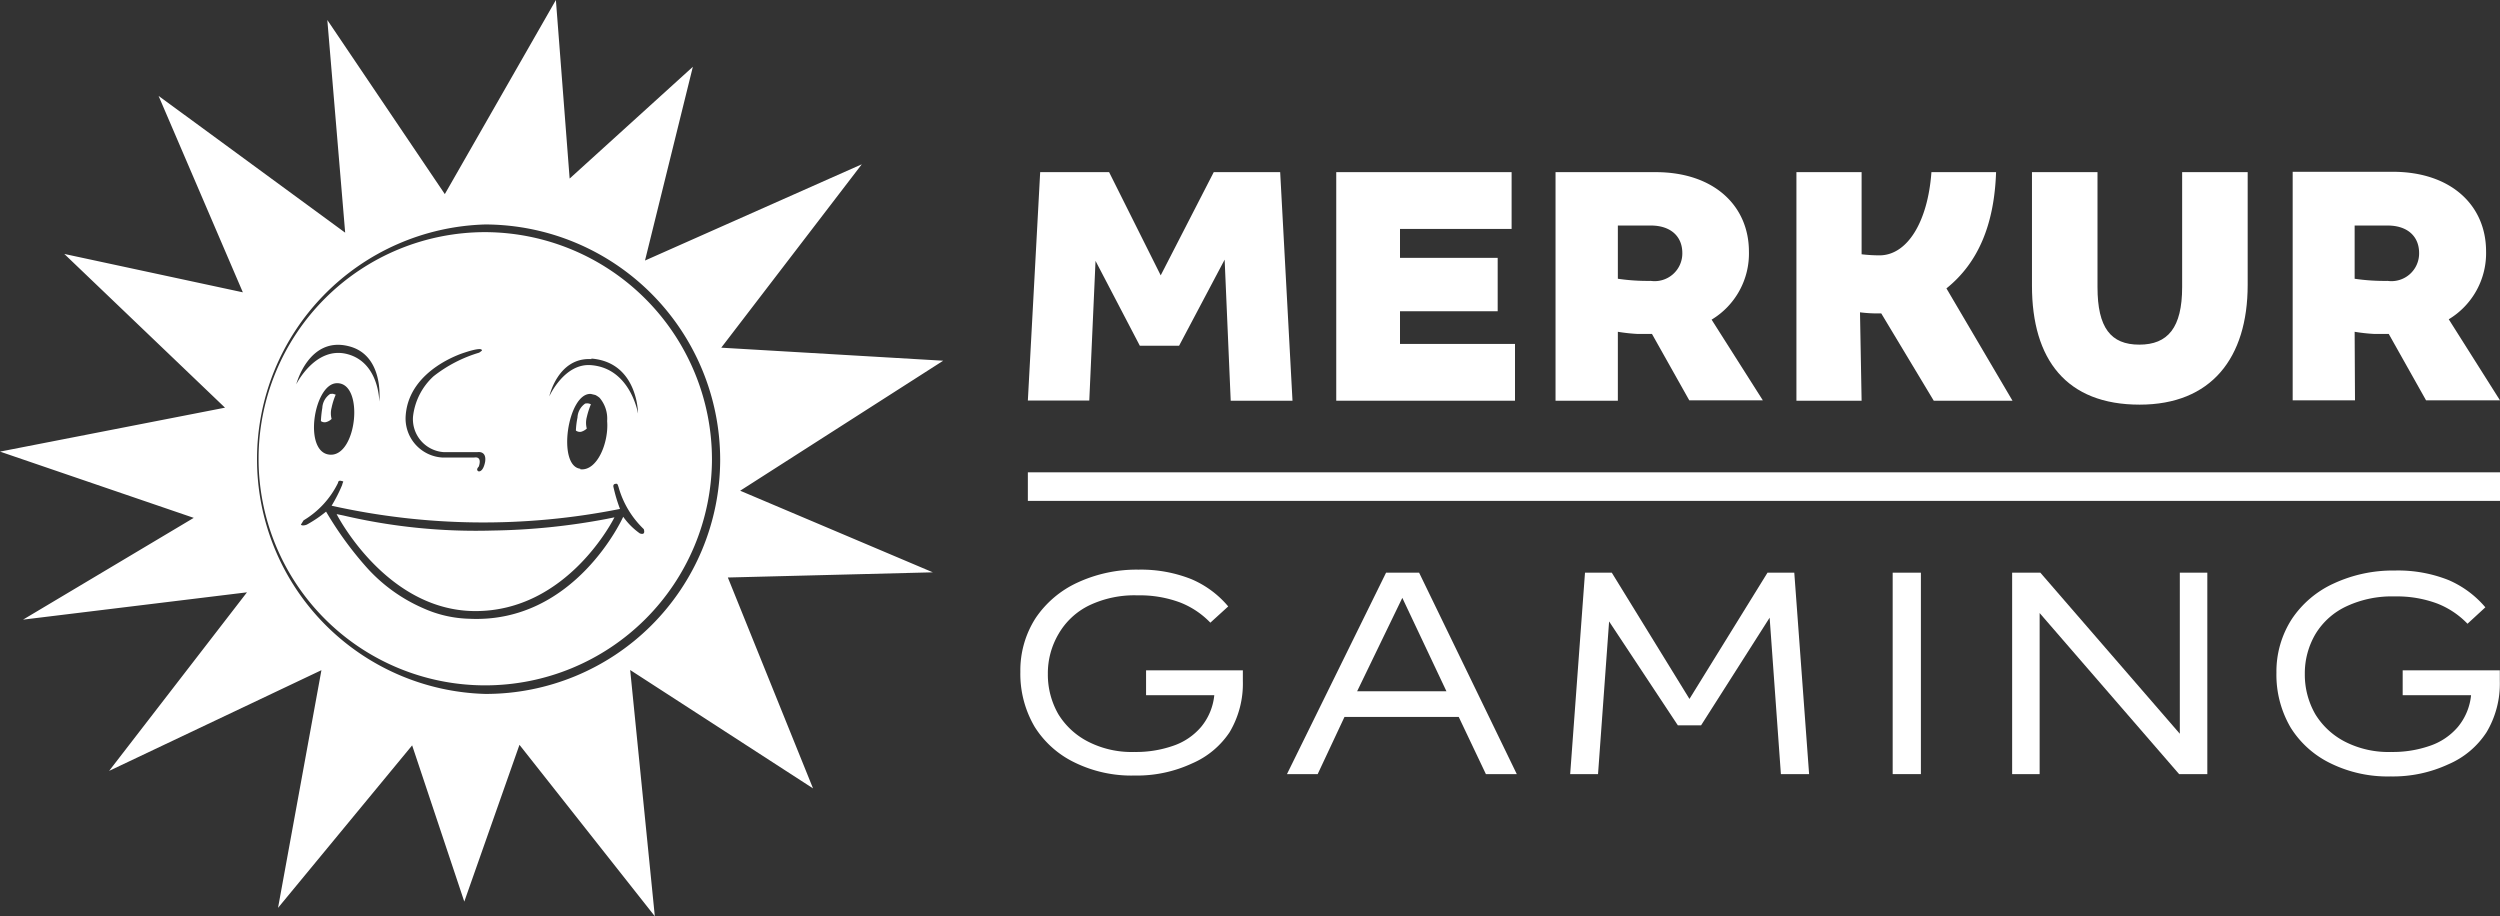
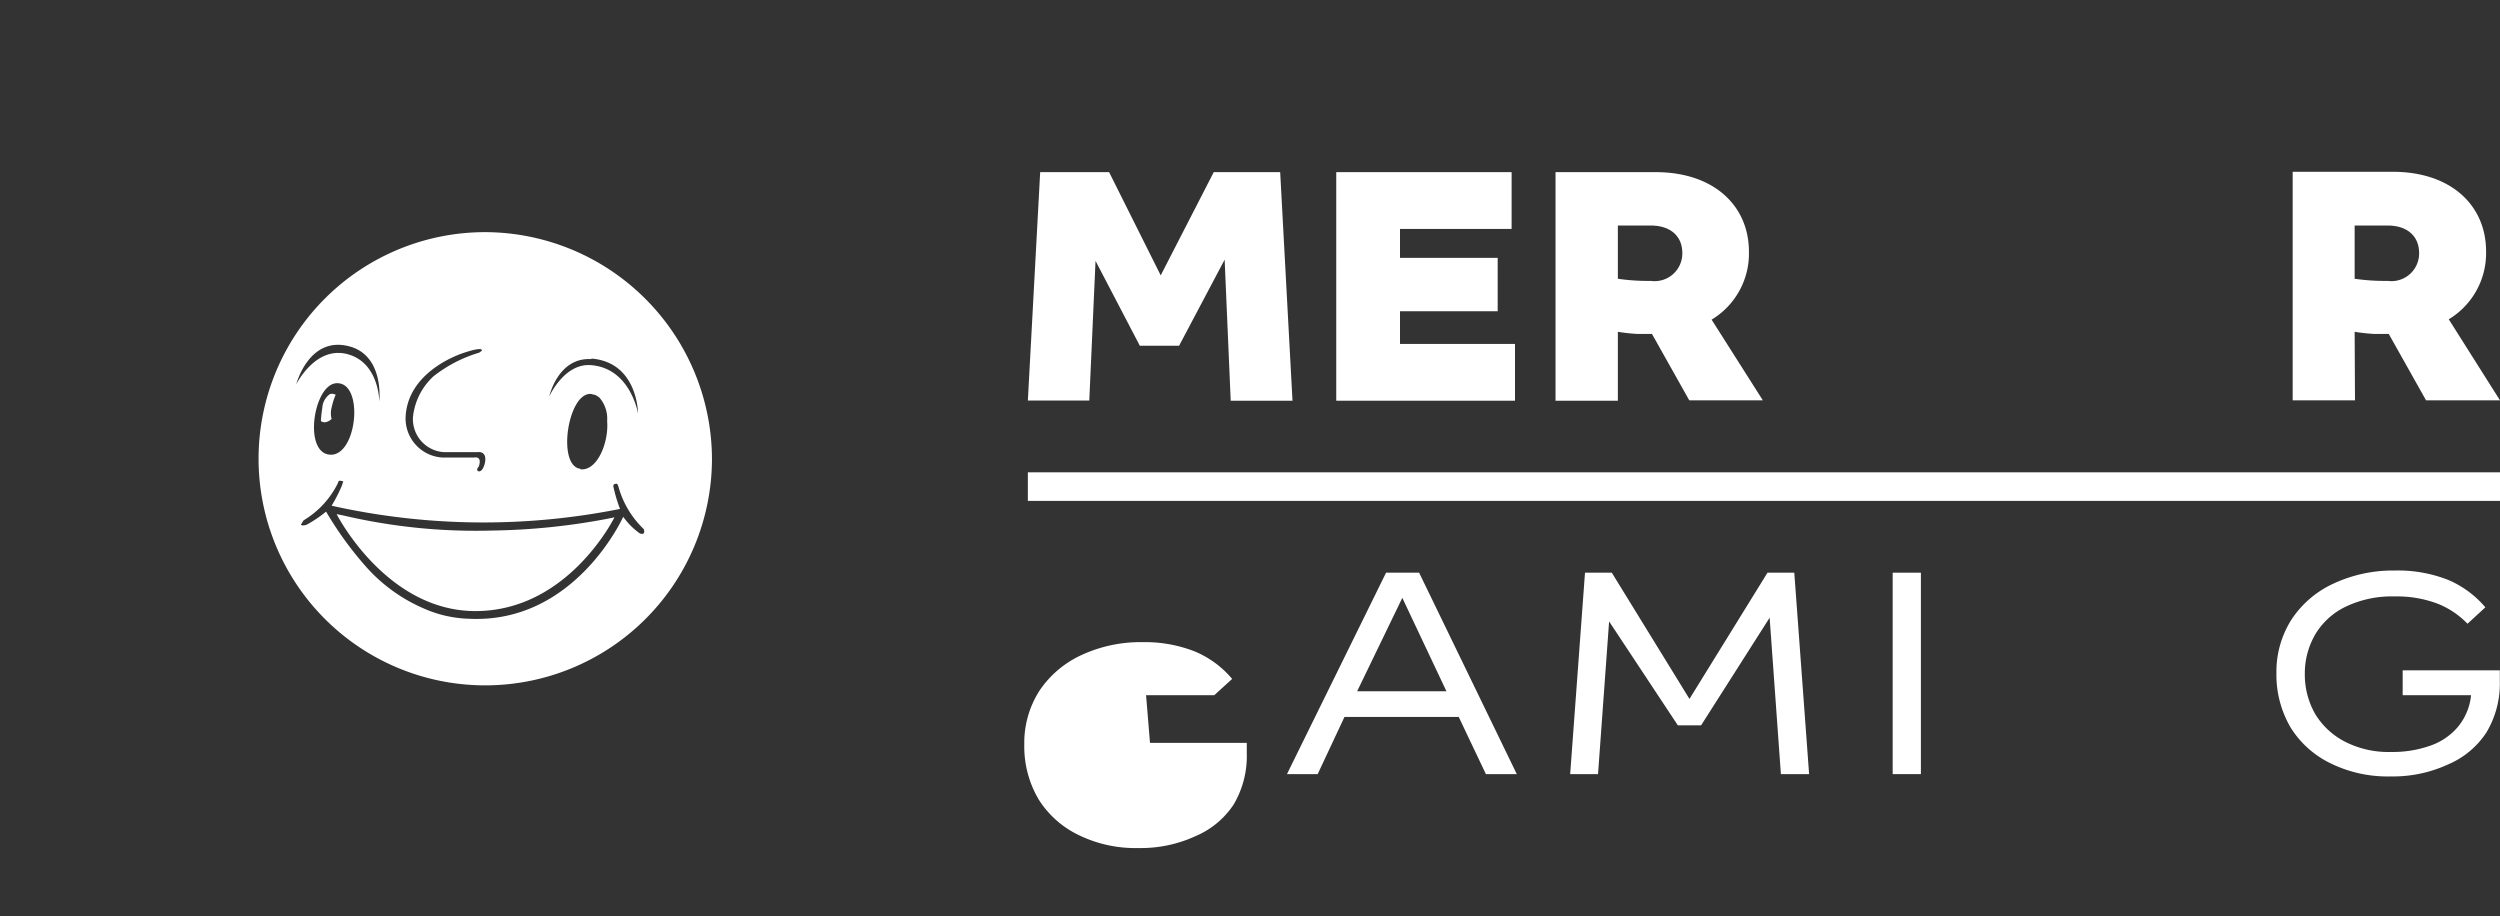
<svg xmlns="http://www.w3.org/2000/svg" height="51.31" viewBox="0 0 140 51.31" width="140">
  <rect x="0" y="0" width="140" height="51.31" fill="#333333" stroke="none" />
  <g fill="#fff">
    <path d="m61.35 14.61 2.48 4.75h2.2l2.55-4.82.34 7.9h3.46l-.69-12.8h-3.72l-2.97 5.78-2.89-5.78h-3.86l-.69 12.79h3.44z" />
    <path d="m84.84 19.26h-6.44v-1.83h5.47v-2.99h-5.47v-1.62h6.25v-3.18h-9.82v12.8h10.01z" />
    <path d="m90.6 18.58a9.82 9.82 0 0 0 1.09.12h.82l2.09 3.72h4.12l-2.87-4.52a4.32 4.32 0 0 0 2.09-3.81c0-2.54-1.93-4.45-5.23-4.45h-5.6v12.8h3.49zm0-5.95h1.85c1.1 0 1.76.6 1.76 1.54a1.55 1.55 0 0 1 -1.76 1.56 11.43 11.43 0 0 1 -1.85-.12z" />
-     <path d="m119.82 22.66c4 0 6.05-2.6 6.05-6.71v-6.31h-3.67v6.44c0 2.27-.8 3.22-2.4 3.22s-2.34-.95-2.34-3.22v-6.44h-3.67v6.36c0 4.14 1.93 6.66 6.03 6.66z" />
    <path d="m131.86 18.58a9.82 9.82 0 0 0 1.09.12h.82l2.09 3.72h4.14l-2.87-4.54a4.32 4.32 0 0 0 2.09-3.81c0-2.54-1.93-4.45-5.23-4.45h-5.6v12.8h3.49zm0-5.95h1.85c1.1 0 1.76.6 1.76 1.54a1.55 1.55 0 0 1 -1.76 1.56 11.43 11.43 0 0 1 -1.85-.12z" />
-     <path d="m104.16 17.49a7.91 7.91 0 0 0 1.19.06l2.94 4.89h4.41l-3.7-6.29c1.77-1.42 2.68-3.56 2.78-6.51h-3.62c-.2 2.78-1.35 4.66-2.91 4.66a8.77 8.77 0 0 1 -1-.06v-4.6h-3.65v12.8h3.65z" />
    <path d="m57.56 26.45h82.44v1.6h-82.44z" />
    <path d="m27.17 13a12.69 12.69 0 0 0 0 25.38 12.7 12.7 0 0 0 12.7-12.65 12.74 12.74 0 0 0 -12.7-12.73zm5.95 7.08c2.61.21 2.61 3.08 2.61 3.08s-.41-2.52-2.61-2.71c-1.52-.14-2.36 1.75-2.36 1.75s.48-2.2 2.36-2.09zm-.62 6.17c-1.32-.15-.71-4.27.59-4.19l.25.06a1.25 1.25 0 0 1 .24.16 1.8 1.8 0 0 1 .42 1.3c.1 1.19-.55 2.81-1.5 2.7zm-9.78-3c.2-2.6 3.31-3.51 3.31-3.51s.9-.31.95-.14c0 0 .08 0-.15.15a7.65 7.65 0 0 0 -2.55 1.32 3.6 3.6 0 0 0 -1.15 2.25 1.85 1.85 0 0 0 1.73 2h1.88s.51-.1.43.52c0 0-.08.56-.36.56 0 0-.2-.06 0-.27 0 0 .23-.58-.25-.51h-1.81a2.19 2.19 0 0 1 -2.03-2.37zm-3.18-3.86c2 .51 1.7 3.1 1.7 3.1s0-2.19-1.79-2.66-2.86 1.69-2.86 1.69.7-2.71 2.95-2.13zm-1.08 6.07c-1.49-.13-.89-3.94.38-4 1.58-.08 1.16 4.14-.38 4zm17.37 4.41a3.91 3.91 0 0 1 -.93-.93s-2.69 6-8.63 5.71a6.66 6.66 0 0 1 -2.57-.59 9.15 9.15 0 0 1 -3.19-2.31 19.61 19.61 0 0 1 -2.25-3.1 7.06 7.06 0 0 1 -1.08.73c-.27.1-.33 0-.33 0s.15-.24.15-.24a5 5 0 0 0 1.93-2.1s0-.16.18-.11.1 0 .05.23a8.43 8.43 0 0 1 -.59 1.16 39 39 0 0 0 16.15.18 8.68 8.68 0 0 1 -.36-1.2s-.06-.17.08-.2.14 0 .2.18a5.21 5.21 0 0 0 1.41 2.35s.14.37-.22.24z" />
    <path d="m27.59 29.71a32.54 32.54 0 0 1 -8.35-.84l-.39-.08s2.73 5.37 7.69 5.43c5.26.06 7.87-5.25 7.87-5.25l-.44.09a37 37 0 0 1 -6.38.65z" />
-     <path d="m40.39 19.47 7.87-10.27-12.14 5.39 2.68-10.85-6.9 6.26-.77-10-6.22 10.87-6.58-9.75 1 11.91-10.45-7.66 4.72 11-10-2.15 9 8.61-12.6 2.46 10.85 3.71-9.56 5.7 12.54-1.53-7.72 10 11.89-5.64-2.43 13.31 7.51-9.1 2.92 8.75 3.09-8.78 7.58 9.6-1.38-13.79 10.24 6.63-4.77-11.81 11.48-.29-10.79-4.57 11.37-7.28zm-.06 6.29a13.13 13.13 0 0 1 -13.15 13.1 13.15 13.15 0 0 1 0-26.29 13.19 13.19 0 0 1 13.15 13.16z" />
    <path d="m18.49 22.06a1 1 0 0 0 -.44.78 6.2 6.2 0 0 0 -.08.74.35.35 0 0 0 .28.06.68.68 0 0 0 .32-.18 1.22 1.22 0 0 1 0-.63 3.86 3.86 0 0 1 .23-.73l-.16-.05z" />
-     <path d="m32.77 22.6a1 1 0 0 0 -.43.78 4.55 4.55 0 0 0 -.09.73.37.37 0 0 0 .29.07.78.78 0 0 0 .32-.18 1.27 1.27 0 0 1 0-.64 4.64 4.64 0 0 1 .23-.72.49.49 0 0 0 -.16-.05.59.59 0 0 0 -.16.01z" />
-     <path d="m64.18 38.93h3.82a3.29 3.29 0 0 1 -.74 1.78 3.55 3.55 0 0 1 -1.58 1.06 6.3 6.3 0 0 1 -2.16.34 5.34 5.34 0 0 1 -2.57-.57 4.19 4.19 0 0 1 -1.68-1.54 4.44 4.44 0 0 1 -.59-2.26 4.33 4.33 0 0 1 .6-2.24 4 4 0 0 1 1.72-1.6 5.87 5.87 0 0 1 2.71-.56 6.44 6.44 0 0 1 2.38.4 4.74 4.74 0 0 1 1.69 1.13l1-.91a5.49 5.49 0 0 0 -2.07-1.53 7.63 7.63 0 0 0 -2.95-.53 7.86 7.86 0 0 0 -3.41.72 5.69 5.69 0 0 0 -2.36 2 5.41 5.41 0 0 0 -.85 3 5.84 5.84 0 0 0 .8 3.08 5.41 5.41 0 0 0 2.24 2 7.23 7.23 0 0 0 3.36.73 7.31 7.31 0 0 0 3.22-.68 4.79 4.79 0 0 0 2.1-1.75 5.32 5.32 0 0 0 .74-2.86v-.6h-5.42z" />
+     <path d="m64.18 38.93h3.82l1-.91a5.49 5.49 0 0 0 -2.07-1.53 7.63 7.63 0 0 0 -2.95-.53 7.86 7.86 0 0 0 -3.41.72 5.69 5.69 0 0 0 -2.36 2 5.41 5.41 0 0 0 -.85 3 5.84 5.84 0 0 0 .8 3.08 5.41 5.41 0 0 0 2.24 2 7.23 7.23 0 0 0 3.36.73 7.31 7.31 0 0 0 3.22-.68 4.79 4.79 0 0 0 2.1-1.75 5.32 5.32 0 0 0 .74-2.86v-.6h-5.42z" />
    <path d="m77.62 32.07-5.55 11.28h1.72l1.5-3.2h6.4l1.52 3.2h1.73l-5.47-11.28zm-1.62 6.64 2.53-5.23 2.47 5.23z" />
    <path d="m98.98 32.07-4.37 7.07-4.35-7.07h-1.5l-.83 11.28h1.56l.62-8.55 3.85 5.82h1.3l3.84-6.03.63 8.76h1.58l-.83-11.28z" />
    <path d="m105.99 32.07h1.58v11.28h-1.58z" />
-     <path d="m122.07 41.09-7.81-9.02h-1.58v11.28h1.54v-9.02l7.81 9.02h1.58v-11.28h-1.54z" />
    <path d="m134.55 38.93h3.83a3.29 3.29 0 0 1 -.74 1.78 3.55 3.55 0 0 1 -1.58 1.06 6.3 6.3 0 0 1 -2.16.34 5.34 5.34 0 0 1 -2.57-.57 4.19 4.19 0 0 1 -1.67-1.54 4.44 4.44 0 0 1 -.59-2.26 4.33 4.33 0 0 1 .6-2.24 4 4 0 0 1 1.74-1.55 6 6 0 0 1 2.7-.55 6.44 6.44 0 0 1 2.38.4 4.74 4.74 0 0 1 1.69 1.13l1-.92a5.6 5.6 0 0 0 -2.07-1.53 7.63 7.63 0 0 0 -3-.53 7.86 7.86 0 0 0 -3.41.72 5.62 5.62 0 0 0 -2.36 2 5.42 5.42 0 0 0 -.86 3 5.84 5.84 0 0 0 .8 3.08 5.41 5.41 0 0 0 2.24 2 7.25 7.25 0 0 0 3.36.73 7.36 7.36 0 0 0 3.23-.68 4.79 4.79 0 0 0 2.14-1.8 5.32 5.32 0 0 0 .74-2.86v-.6h-5.44z" />
  </g>
</svg>